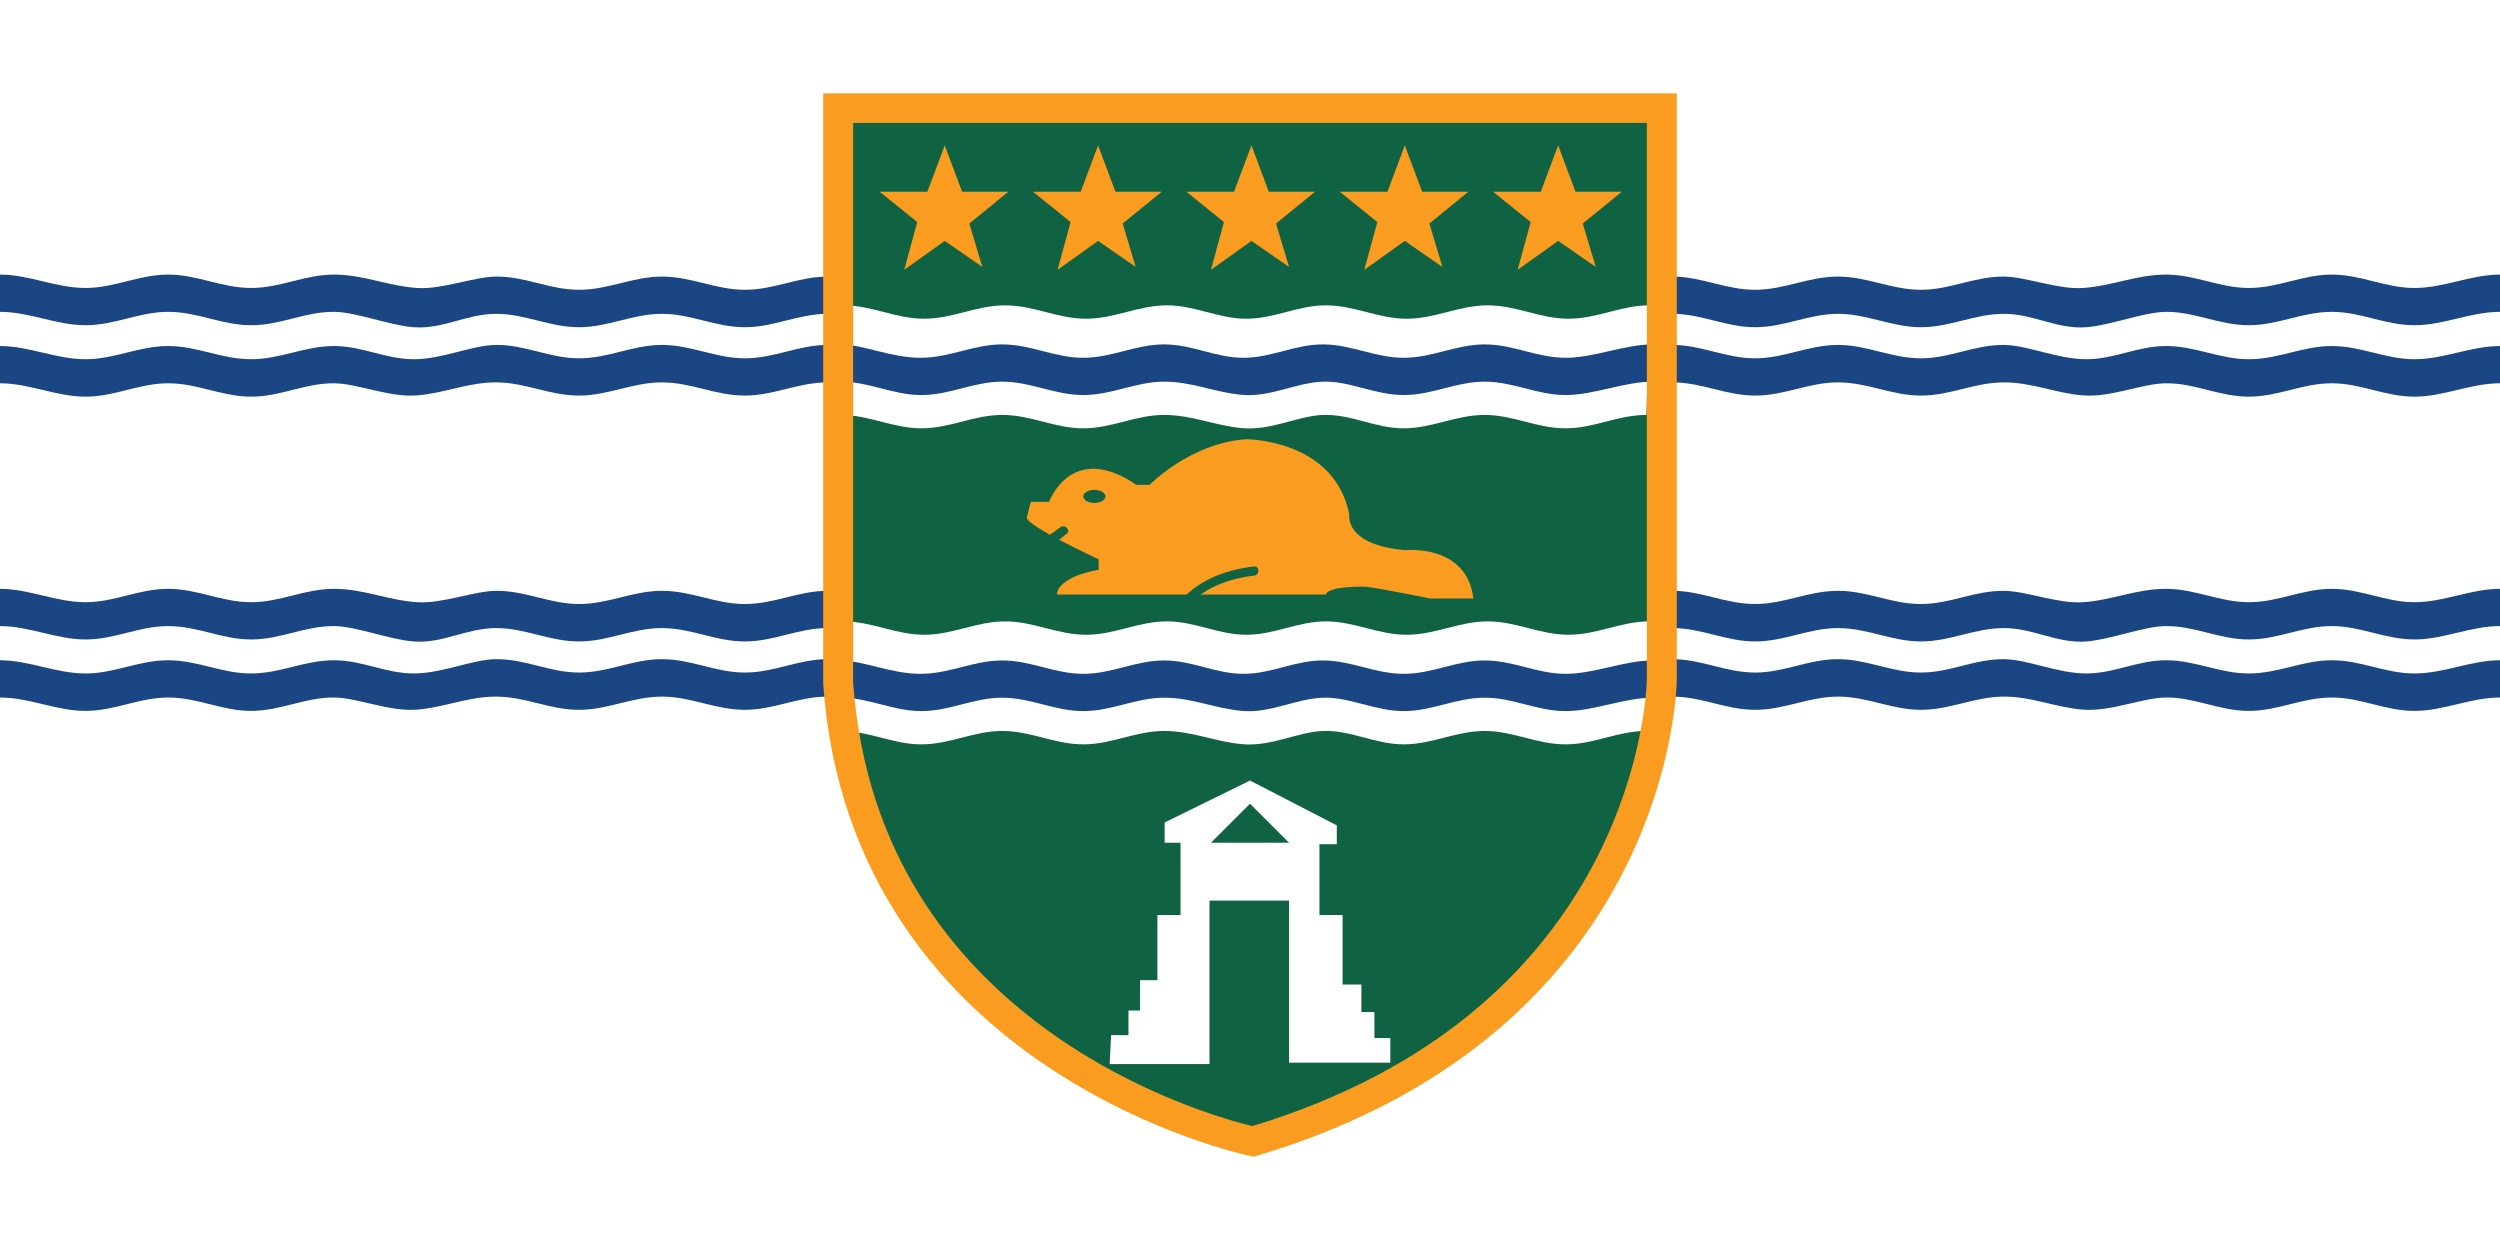
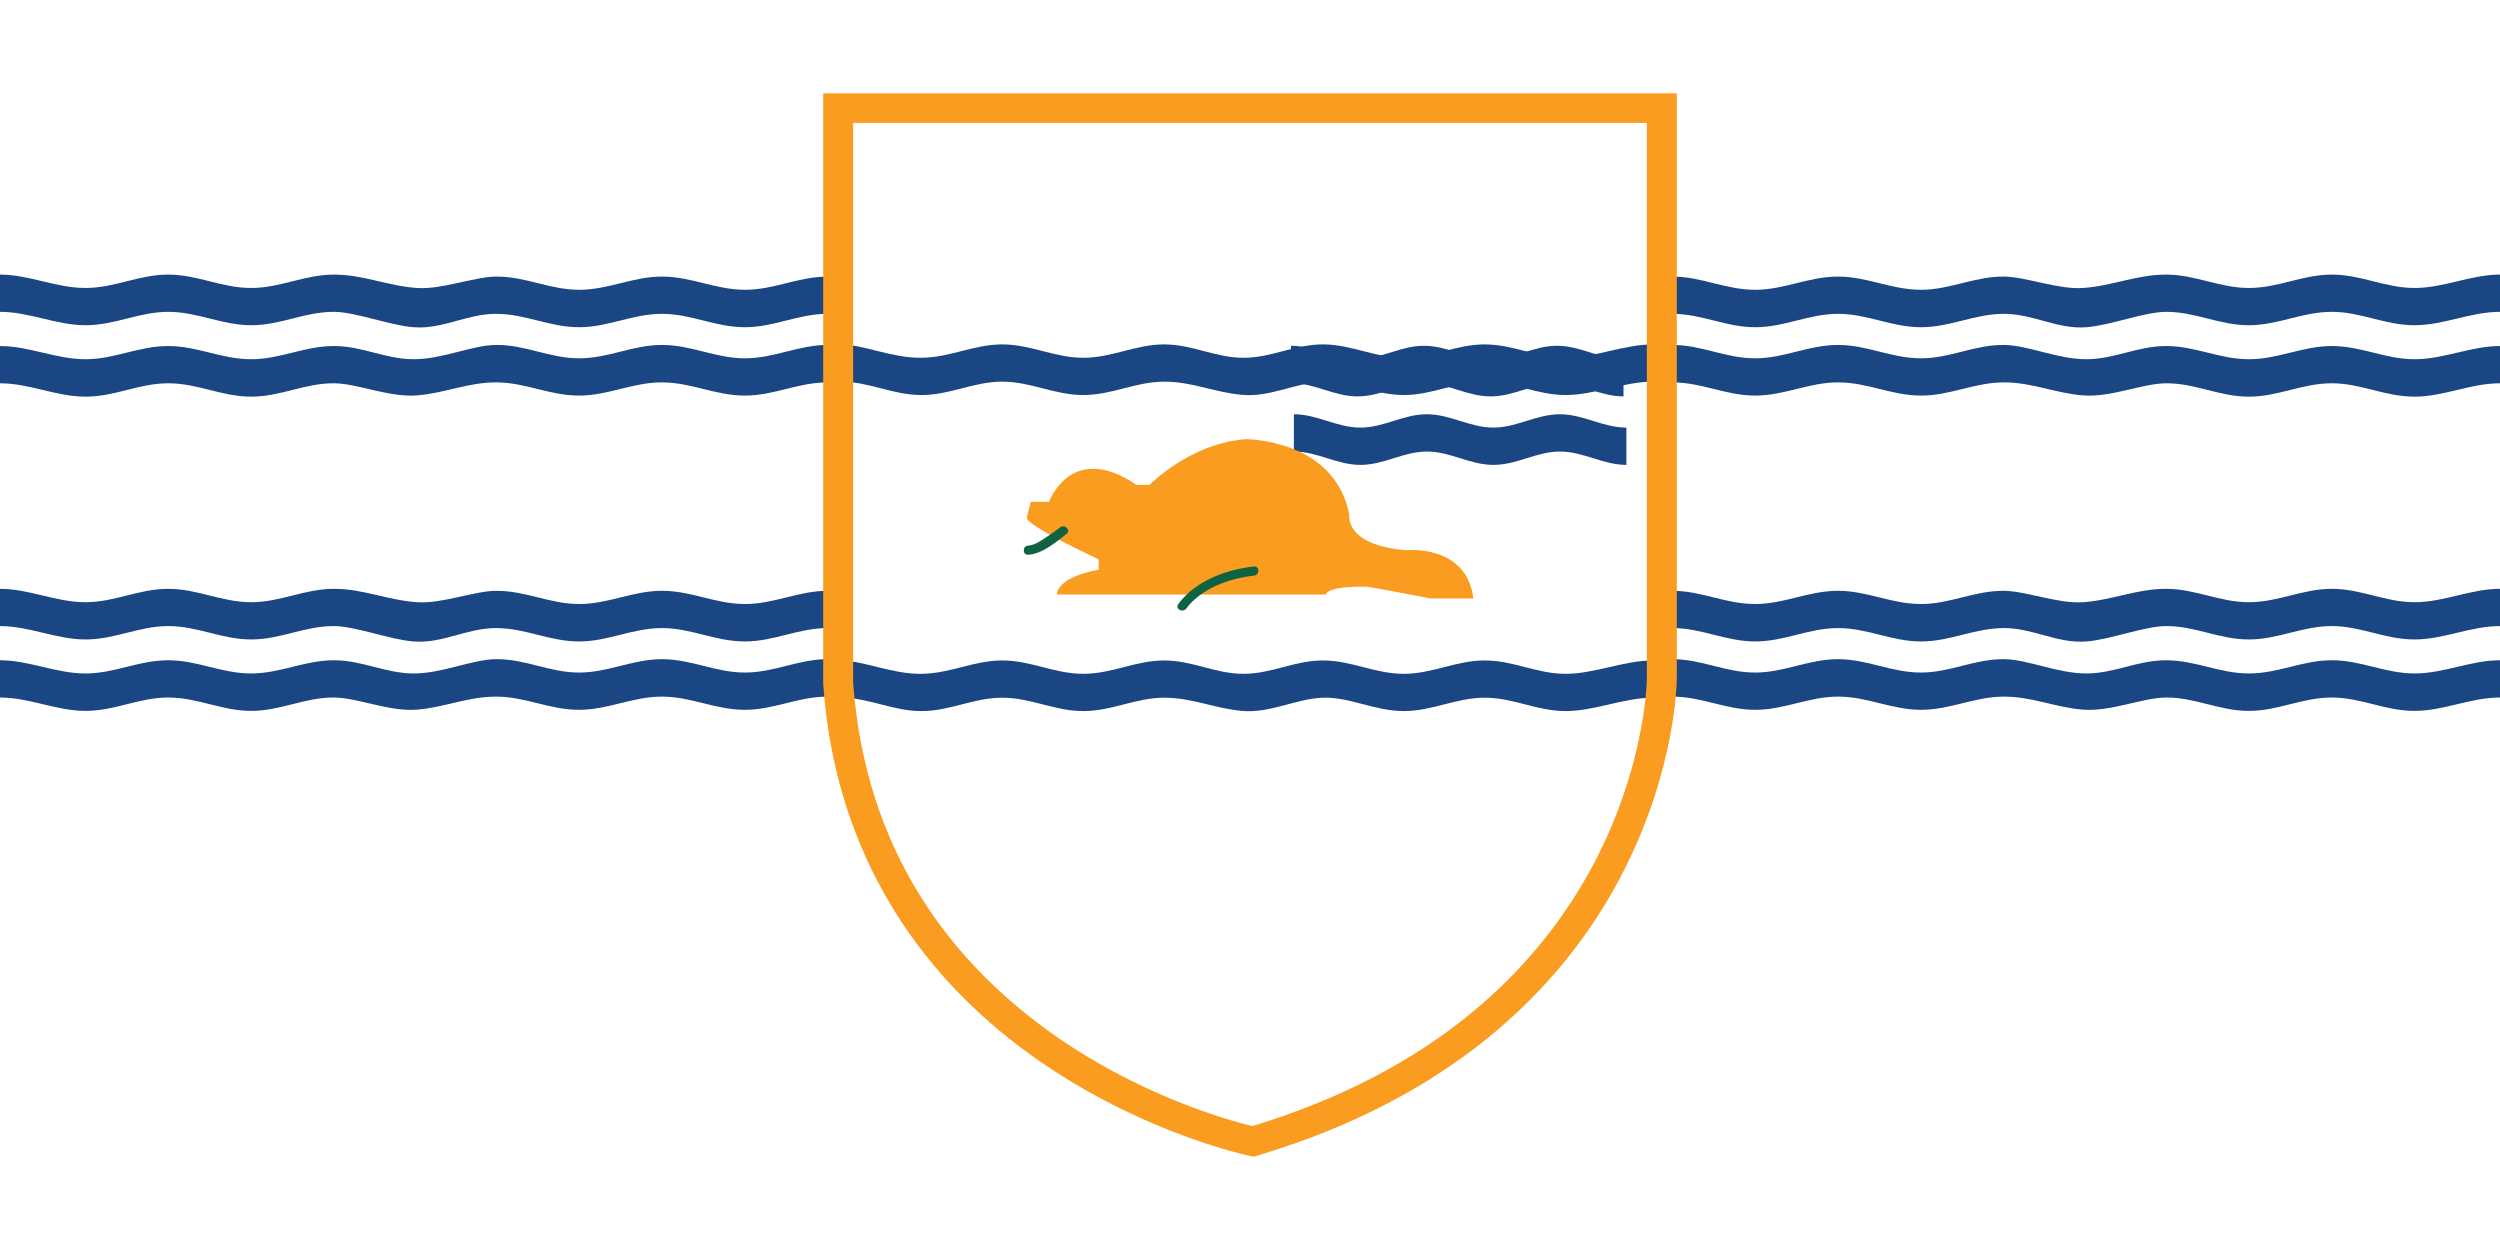
<svg xmlns="http://www.w3.org/2000/svg" xmlns:xlink="http://www.w3.org/1999/xlink" version="1.0" width="432" height="216" viewBox="0 0 432 216" id="svg2" xml:space="preserve">
  <defs id="defs106">
	
	
	
	
	
	
	
	
	
	
	
	
	
	
	
	
	
	
	
	
	
	
	
	
	
	

		
	
		
	
		
	
		
	
		
	
		
	
		
		
		
	
		
	
		
		
		
		
		
	
		
	
		
	
		
	
		
	
		
	
		
		
	
		
		
	
		
		
	
		
		
	
		
			
	
			
		
			
		
			
		
			
		
			
		
			
		
	

				
				
			
				
				
			</defs>
  <rect width="432" height="216" x="0" y="0" id="rect5" style="fill:#ffffff" />
  <use transform="matrix(-1,0,0,1,432,0)" id="use3330" x="0" y="0" width="432" height="216" xlink:href="#g3326" />
  <g id="g3326">
    <path d="m 374.27,101.75 c -5.078,0 -9.213,1.958 -14.33,2.312 -4.321,0.299 -9.862,-1.944 -13.668,-1.969 -5.129,-0.034 -9.252,2.281 -14.33,2.281 -5.127,0 -9.251,-2.281 -14.33,-2.281 -5.126,0 -9.252,2.281 -14.33,2.281 -5.127,0 -9.214,-2.281 -14.291,-2.281 l 0,6.438 c 5.129,0 9.214,2.312 14.291,2.312 5.129,0 9.253,-2.312 14.33,-2.312 5.127,0 9.253,2.312 14.33,2.312 5.127,0 9.252,-2.312 14.33,-2.312 5.129,0 9.23,2.716 14.291,2.312 4.163,-0.332 9.959,-2.632 13.706,-2.656 5.076,-0.033 9.201,2.312 14.33,2.312 5.075,0 9.203,-2.312 14.33,-2.312 5.078,0 9.163,2.312 14.291,2.312 5.079,0 9.652,-2.312 14.78,-2.312 l 0,-6.438 c -5.076,0 -9.652,2.312 -14.78,2.312 -5.076,0 -9.163,-2.312 -14.291,-2.312 -5.076,0 -9.203,2.312 -14.33,2.312 -5.079,0 -9.202,-2.312 -14.33,-2.312 z m -85.276,12.156 0,6.469 c 5.129,0 9.214,2.281 14.291,2.281 5.129,0 9.253,-2.281 14.33,-2.281 5.127,0 9.253,2.281 14.33,2.281 5.127,0 9.252,-2.281 14.33,-2.281 4.915,0 8.888,1.874 13.668,2.25 4.852,0.381 10.24,-2.064 14.33,-2.094 5.076,-0.037 9.201,2.312 14.33,2.312 5.075,0 9.203,-2.312 14.33,-2.312 5.078,0 9.163,2.312 14.291,2.312 5.079,0 9.652,-2.312 14.78,-2.312 l 0,-6.438 c -5.076,0 -9.652,2.281 -14.78,2.281 -5.076,0 -9.163,-2.281 -14.291,-2.281 -5.076,0 -9.203,2.281 -14.33,2.281 -5.079,0 -9.202,-2.281 -14.33,-2.281 -4.875,0 -8.855,2.259 -13.706,2.281 -4.989,0.023 -10.154,-2.439 -14.291,-2.469 -5.129,-0.037 -9.252,2.312 -14.33,2.312 -5.127,0 -9.251,-2.312 -14.33,-2.312 -5.126,0 -9.252,2.312 -14.33,2.312 -5.127,0 -9.214,-2.312 -14.291,-2.312 z" id="sb_8_" style="fill:#1a4684" />
    <use transform="translate(0,-54.3)" id="use3324" x="0" y="0" width="432" height="216" xlink:href="#sb_8_" />
  </g>
  <path d="m 280.541,68.5 c -4.074,0 -7.375,-2.303 -11.491,-2.303 -4.075,0 -7.376,2.303 -11.491,2.303 -4.074,0 -7.377,-2.303 -11.492,-2.303 -4.074,0 -7.375,2.303 -11.491,2.303 -4.074,0 -7.375,-2.303 -11.491,-2.303 V 59.75 c 4.074,0 7.376,2.303 11.491,2.303 4.075,0 7.377,-2.303 11.491,-2.303 4.076,0 7.377,2.303 11.492,2.303 4.075,0 7.375,-2.303 11.491,-2.303 4.075,0 7.376,2.303 11.491,2.303 V 68.5 z" id="sb_7_" style="fill:#1a4684" />
  <path d="m 281.041,80.333 c -4.074,0 -7.375,-2.304 -11.491,-2.304 -4.075,0 -7.376,2.304 -11.491,2.304 -4.074,0 -7.377,-2.304 -11.492,-2.304 -4.074,0 -7.375,2.304 -11.491,2.304 -4.074,0 -7.375,-2.304 -11.491,-2.304 v -6.446 c 4.074,0 7.376,2.303 11.491,2.303 4.075,0 7.377,-2.303 11.491,-2.303 4.076,0 7.377,2.303 11.492,2.303 4.075,0 7.375,-2.303 11.491,-2.303 4.075,0 7.376,2.303 11.491,2.303 v 6.447 z" id="sb_9_" style="fill:#1a4684" />
-   <path d="m 143.935,19.344 142.606,-0.511 1.021,100.335 c 0,0 -3.314,58.521 -71.314,79.021 0,0 -65.771,-14.521 -70.271,-78.271 z" id="path48" style="fill:#0f6343" />
-   <polygon points="109.25,55.75 116.25,50.75 122.75,55.25 120.5,47.75 127.25,42.25 119.25,42.25 116.25,34.25 113.25,42.25 105,42.25 111.5,47.5 " transform="translate(46.999,-9.124)" id="polygon51" style="fill:#f99c1f;fill-opacity:1" />
  <use transform="translate(26.5,0)" id="use3376" x="0" y="0" width="432" height="216" xlink:href="#polygon51" />
  <use transform="translate(53,0)" id="use3378" x="0" y="0" width="432" height="216" xlink:href="#polygon51" />
  <use transform="translate(79.5,0)" id="use3380" x="0" y="0" width="432" height="216" xlink:href="#polygon51" />
  <use transform="translate(106,0)" id="use3382" x="0" y="0" width="432" height="216" xlink:href="#polygon51" />
  <path d="m 178.115,86.722 h 3.159 c 0,0 3.835,-10.604 15.116,-2.933 h 2.256 c 0,0 6.994,-7.219 16.695,-7.896 0,0 15.341,0 17.823,13.085 0,0 -0.902,5.189 9.701,6.091 0,0 10.604,-1.128 11.732,8.347 h -7.445 c 0,0 -9.024,-1.805 -11.055,-2.03 0,0 -6.543,-0.226 -6.994,1.354 h -46.475 c 0,0 -0.226,-2.933 7.219,-4.287 v -1.805 c 0,0 -12.634,-5.866 -12.408,-7.219 l 0.677,-2.707 z" id="path62" style="fill:#f99c1f" />
-   <ellipse cx="142.75" cy="97" rx="2.125" ry="1.25" transform="matrix(0.902,0,0,0.902,60.348,-1.716)" id="ellipse65" style="fill:#0f6343" />
  <path d="m 183.755,91.685 c 0,0 -4.287,3.384 -6.091,3.384" id="path71" style="fill:none" />
  <path d="m 183.197,91.127 c -0.483,0.379 -1.346,0.992 -1.983,1.42 -0.993,0.666 -2.311,1.669 -3.55,1.734 -1.013,0.053 -1.018,1.632 0,1.579 2.415,-0.125 4.823,-2.18 6.65,-3.615 0.8,-0.63 -0.326,-1.739 -1.117,-1.117 l 0,0 z" id="path73" style="fill:#0f6343" />
  <path d="m 216.694,98.679 c 0,0 -8.799,0.902 -12.408,6.091" id="path79" style="fill:none" />
  <path d="m 216.694,97.89 c -4.862,0.528 -10.091,2.465 -13.09,6.483 -0.61,0.817 0.762,1.603 1.364,0.797 2.621,-3.51 7.481,-5.24 11.727,-5.699 1,-0.11 1.011,-1.691 -9e-4,-1.581 l 0,0 z" id="path81" style="fill:#0f6343" />
-   <path d="m 145.25,71.701 c 5.006,0 9.013,2.312 13.969,2.312 5.006,0 9.013,-2.312 13.969,-2.312 5.006,0 9.044,2.312 14,2.312 5.005,0 9.013,-2.312 13.969,-2.312 4.833,0 8.762,1.851 13.469,2.281 5.038,0.46 9.702,-2.137 13.969,-2.281 4.952,-0.167 8.963,2.312 13.969,2.312 4.955,0 8.995,-2.312 14,-2.312 4.956,0 8.965,2.312 13.969,2.312 4.957,0 8.963,-2.312 13.969,-2.312 L 285,52.763 c -4.955,0 -8.962,2.312 -13.969,2.312 -4.955,0 -8.963,-2.312 -13.969,-2.312 -4.955,0 -8.995,2.312 -14,2.312 -4.956,0 -8.965,-2.312 -13.969,-2.312 -4.874,0 -8.828,2.312 -13.719,2.312 -4.89,0 -8.845,-2.312 -13.719,-2.312 -5.006,0 -9.013,2.312 -13.969,2.312 -5.006,0 -9.044,-2.312 -14,-2.312 -5.005,0 -9.013,2.312 -13.969,2.312 -5.005,0 -9.013,-2.312 -13.969,-2.312 z" id="path3316" style="fill:#ffffff" />
  <path d="m 145.25,59.513 0,6.438 c 5.006,0 8.988,2.312 13.969,2.312 4.981,0 8.988,-2.312 13.969,-2.312 4.981,0 9.02,2.312 14,2.312 4.98,0 9.074,-2.312 13.969,-2.312 4.895,0 8.596,1.836 13.469,2.281 4.872,0.445 9.359,-2.126 13.969,-2.281 4.61,-0.155 8.989,2.312 13.969,2.312 4.979,0 9.02,-2.312 14,-2.312 4.981,0 8.988,2.312 13.969,2.312 4.981,0 10.063,-2.312 15.069,-2.312 l 0,-6.438 c -4.955,0 -10.088,2.312 -15.069,2.312 -4.981,0 -8.988,-2.312 -13.969,-2.312 -4.981,0 -9.02,2.312 -14,2.312 -4.981,0 -9.03,-2.312 -13.969,-2.312 -4.939,0 -8.828,2.313 -13.719,2.312 -4.89,-3e-5 -8.779,-2.312 -13.719,-2.312 -4.94,0 -8.988,2.312 -13.969,2.312 -4.981,0 -9.02,-2.312 -14,-2.312 -4.981,0 -8.872,2.253 -13.969,2.312 -5.097,0.06 -9.824,-2.243 -13.969,-2.312 z" id="path3318" style="fill:#1a4684" />
  <path d="m 145.25,126.312 c 5.006,0 9.013,2.312 13.969,2.312 5.006,0 9.013,-2.312 13.969,-2.312 5.006,0 9.044,2.312 14,2.312 5.005,0 9.013,-2.312 13.969,-2.312 4.833,0 8.762,1.851 13.469,2.281 5.038,0.46 9.702,-2.137 13.969,-2.281 4.952,-0.167 8.963,2.312 13.969,2.312 4.955,0 8.995,-2.312 14,-2.312 4.956,0 8.965,2.312 13.969,2.312 4.957,0 8.963,-2.312 13.969,-2.312 l 0.5,-18.937 c -4.955,0 -8.962,2.312 -13.969,2.312 -4.955,0 -8.963,-2.312 -13.969,-2.312 -4.955,0 -8.995,2.312 -14,2.312 -4.956,0 -8.965,-2.312 -13.969,-2.312 -4.874,0 -8.828,2.312 -13.719,2.312 -4.89,0 -8.845,-2.312 -13.719,-2.312 -5.006,0 -9.013,2.312 -13.969,2.312 -5.006,0 -9.044,-2.312 -14,-2.312 -5.005,0 -9.013,2.312 -13.969,2.312 -5.005,0 -9.013,-2.312 -13.969,-2.312 z" id="sb_2_" style="fill:#ffffff" />
  <path d="m 145.25,114.125 0,6.438 c 5.006,0 8.988,2.312 13.969,2.312 4.981,0 8.988,-2.312 13.969,-2.312 4.981,0 9.02,2.312 14,2.312 4.98,0 9.074,-2.312 13.969,-2.312 4.895,0 8.596,1.836 13.469,2.281 4.872,0.445 9.359,-2.126 13.969,-2.281 4.61,-0.155 8.989,2.312 13.969,2.312 4.979,0 9.02,-2.312 14,-2.312 4.981,0 8.988,2.312 13.969,2.312 4.981,0 10.063,-2.312 15.069,-2.312 l 0,-6.438 c -4.955,0 -10.088,2.312 -15.069,2.312 -4.981,0 -8.988,-2.312 -13.969,-2.312 -4.981,0 -9.02,2.312 -14,2.312 -4.981,0 -9.03,-2.312 -13.969,-2.312 -4.939,0 -8.828,2.313 -13.719,2.312 -4.89,-3e-5 -8.779,-2.312 -13.719,-2.312 -4.94,0 -8.988,2.312 -13.969,2.312 -4.981,0 -9.02,-2.312 -14,-2.312 -4.981,0 -8.872,2.253 -13.969,2.312 -5.097,0.06 -9.824,-2.243 -13.969,-2.312 z" id="sb_6_" style="fill:#1a4684" />
  <path d="m 215.989,199.742 c -0.196,-0.048 -17.23,-3.556 -35.019,-15.47 l 0,0 c -17.768,-11.869 -36.348,-32.449 -38.716,-66.015 l 0,0 -0.004,-0.089 v -99.481 -2.562 h 147.5 v 101.196 c -0.007,0.246 -0.085,15.35 -9.207,33.229 l 0,0 c -9.096,17.881 -27.429,38.465 -63.278,49.137 l 0,0 -0.633,0.189 -0.643,-0.134 0,0 z m -35.283,-21.928 c 15.827,11.563 32.174,15.935 35.662,16.758 l 0,0 c 0.018,0.005 0.035,0.009 0.052,0.014 l 0,0 c 31.958,-9.725 48.736,-27.236 57.79,-43.16 l 0,0 c 9.096,-16.031 10.219,-30.539 10.348,-33.557 l 0,0 c 0.017,-0.402 0.017,-0.566 0.017,-0.557 l 0,0 V 21.248 H 147.423 v 96.738 c 2.172,29.733 17.461,48.241 33.283,59.827 l 0,0 z" id="path96" style="fill:#f99c1f" />
  <polygon points="181,155 184,155 184,151.75 169,144 154.25,151.25 154.25,154.75 157,154.75 157,167.25 153,167.25 153,178.5 150,178.5 150,183.75 148,183.75 148,188 145,188 144.75,193 162,193 162,164.75 175.75,164.75 175.75,192.75 193.25,192.75 193.25,188.5 190.5,188.5 190.5,184 188.25,184 188.25,179.25 185,179.25 185,167.25 181,167.25 " transform="translate(46.999,-9.124)" id="polygon99" style="fill:#ffffff" />
-   <polygon points="169,148 162.25,154.75 175.75,154.75 " transform="translate(46.999,-9.124)" id="polygon102" style="fill:#0f6343" />
</svg>